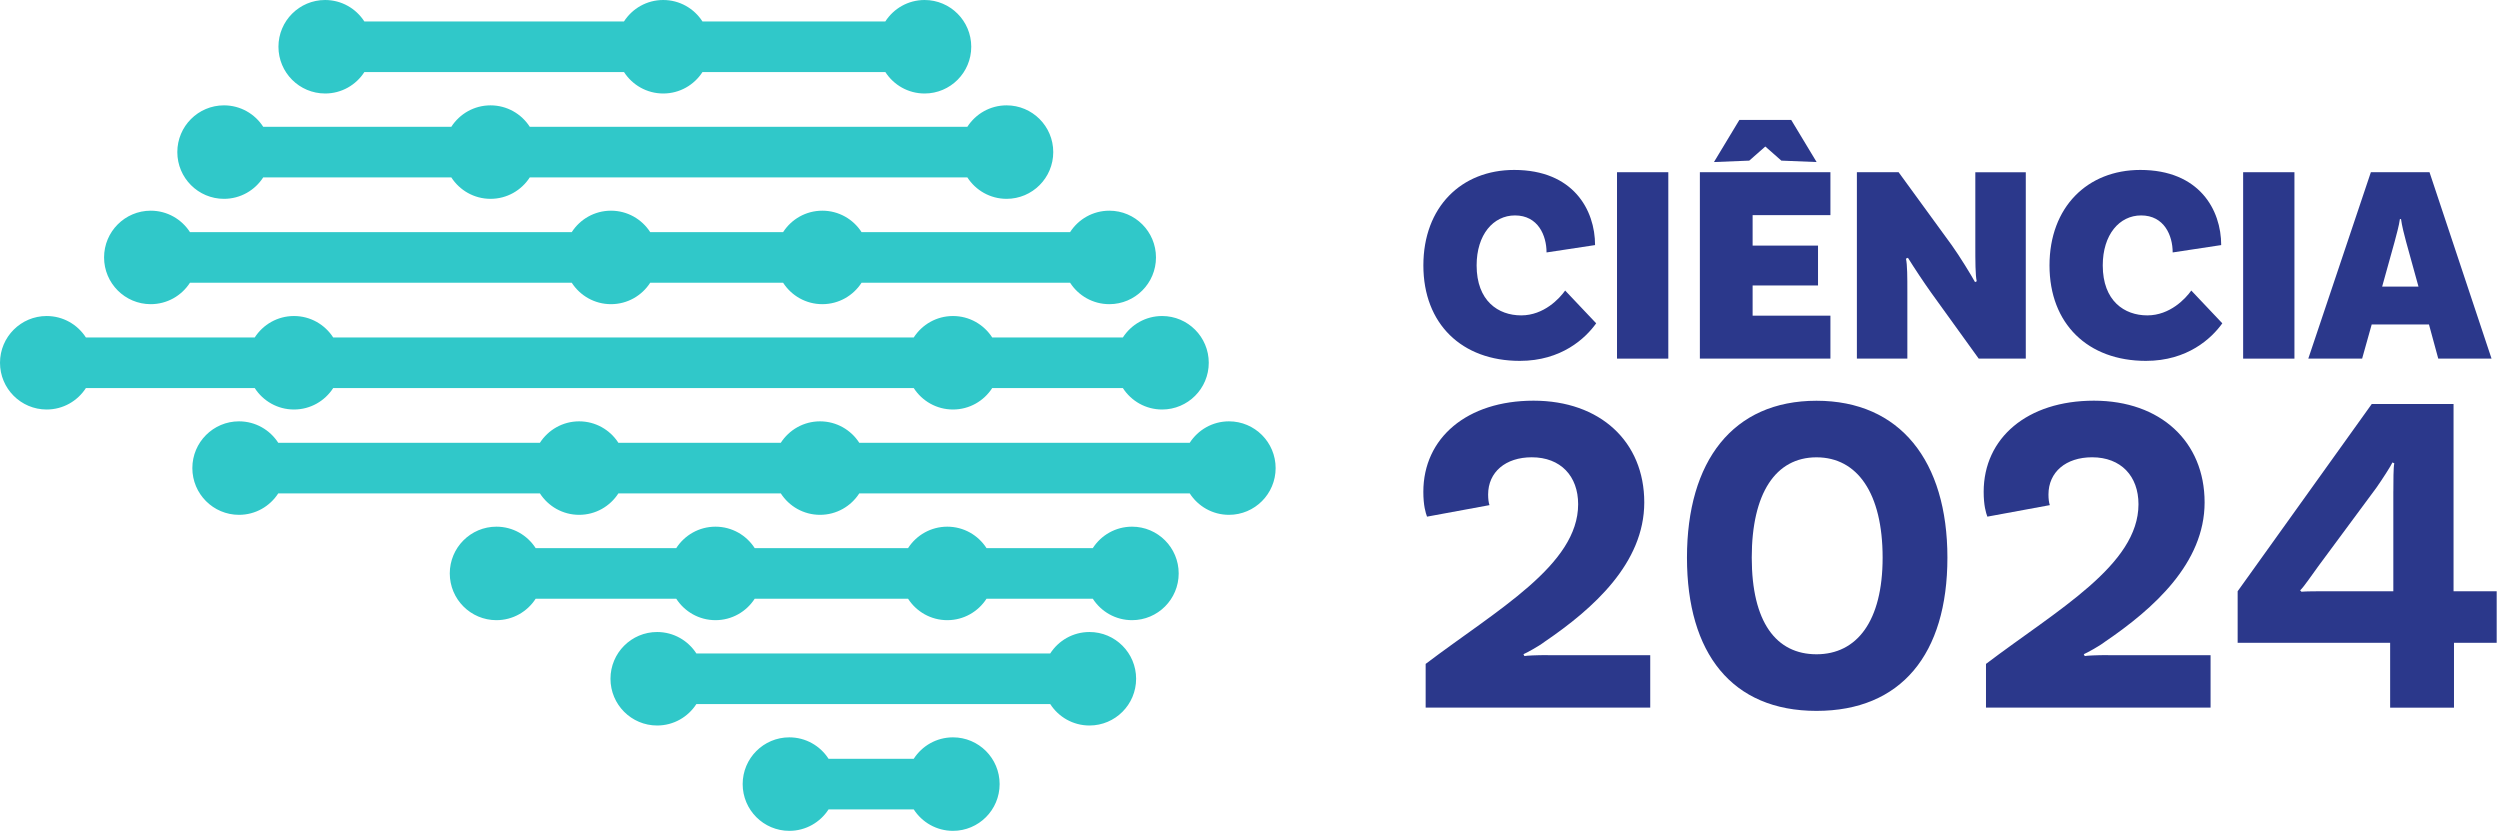
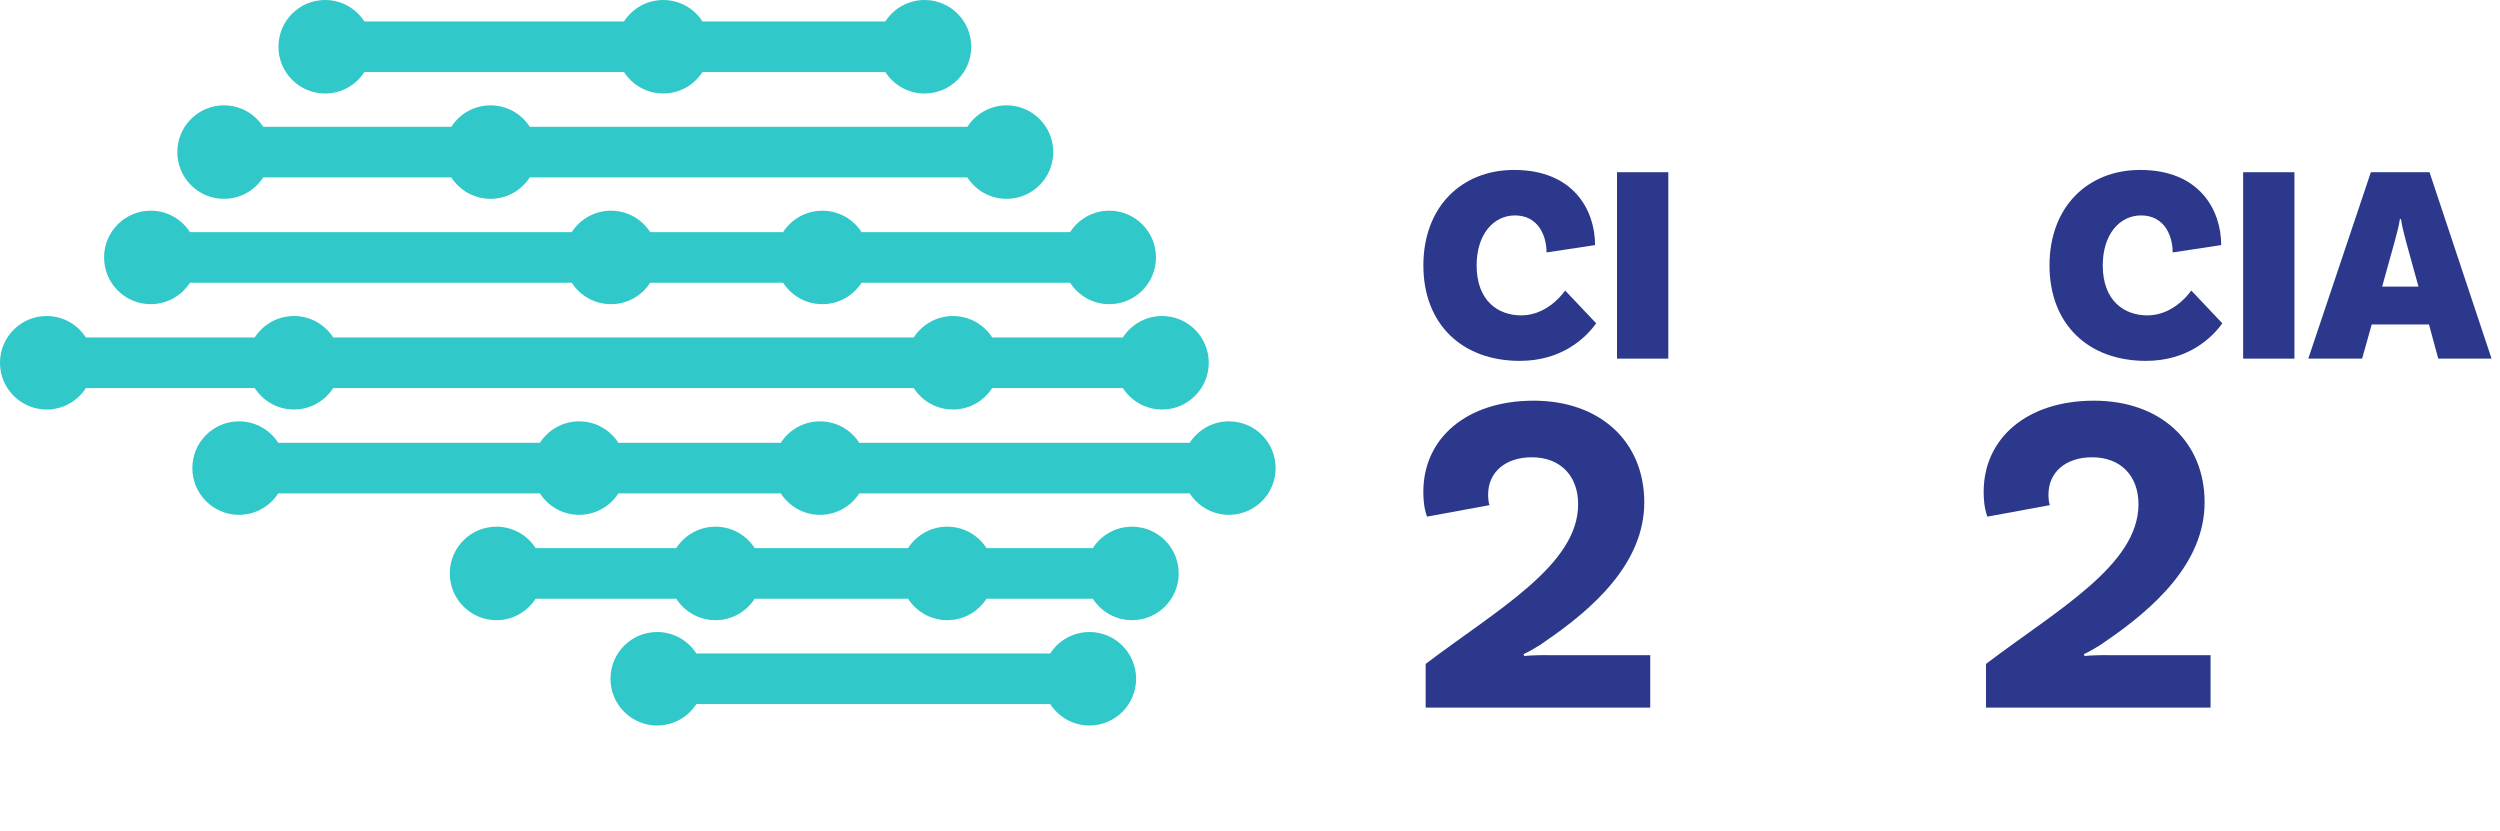
<svg xmlns="http://www.w3.org/2000/svg" width="677" height="225" viewBox="0 0 677 225" fill="none">
  <path d="M295.025 171.149C290.568 171.149 286.653 173.461 284.403 176.953H188.576C186.326 173.461 182.411 171.149 177.954 171.149C170.975 171.149 165.318 176.817 165.318 183.807C165.318 190.798 170.975 196.466 177.954 196.466C182.411 196.466 186.326 194.154 188.576 190.662H284.403C286.653 194.154 290.568 196.466 295.025 196.466C302.003 196.466 307.661 190.798 307.661 183.807C307.661 176.817 302.003 171.149 295.025 171.149Z" fill="#30C8C9" />
-   <path d="M258.063 199.674C253.605 199.674 249.69 201.986 247.44 205.477H224.372C222.123 201.986 218.208 199.674 213.75 199.674C206.772 199.674 201.115 205.342 201.115 212.332C201.115 219.323 206.772 224.991 213.75 224.991C218.208 224.991 222.123 222.678 224.372 219.187H247.44C249.69 222.678 253.605 224.991 258.063 224.991C265.041 224.991 270.698 219.323 270.698 212.332C270.698 205.342 265.041 199.674 258.063 199.674Z" fill="#30C8C9" />
  <path d="M88.047 25.32C92.505 25.32 96.42 23.008 98.669 19.517H168.985C171.235 23.008 175.15 25.32 179.607 25.32C184.064 25.32 187.979 23.008 190.229 19.517H239.758C242.007 23.008 245.922 25.32 250.38 25.32C257.358 25.32 263.015 19.653 263.015 12.662C263.015 5.672 257.354 0 250.372 0C245.915 0 242 2.312 239.75 5.804H190.221C187.972 2.312 184.057 0 179.599 0C175.142 0 171.227 2.312 168.977 5.804H98.662C96.412 2.312 92.497 0 88.04 0C81.062 0 75.404 5.668 75.404 12.658C75.404 19.649 81.062 25.317 88.04 25.317L88.047 25.32Z" fill="#30C8C9" />
  <path d="M60.654 53.845C65.111 53.845 69.026 51.533 71.276 48.042H122.218C124.468 51.533 128.383 53.845 132.84 53.845C137.297 53.845 141.212 51.533 143.462 48.042H261.962C264.212 51.533 268.127 53.845 272.584 53.845C279.562 53.845 285.22 48.178 285.22 41.187C285.22 34.196 279.562 28.529 272.584 28.529C268.127 28.529 264.212 30.841 261.962 34.332H143.462C141.212 30.841 137.297 28.529 132.84 28.529C128.383 28.529 124.468 30.841 122.218 34.332H71.276C69.026 30.841 65.111 28.529 60.654 28.529C53.676 28.529 48.018 34.196 48.018 41.187C48.018 48.178 53.676 53.845 60.654 53.845Z" fill="#30C8C9" />
  <path d="M40.819 82.37C45.276 82.37 49.191 80.058 51.441 76.567H154.831C157.081 80.058 160.996 82.37 165.453 82.37C169.911 82.37 173.826 80.058 176.075 76.567H212.066C214.316 80.058 218.231 82.37 222.688 82.37C227.145 82.37 231.06 80.058 233.31 76.567H289.782C292.032 80.058 295.947 82.37 300.404 82.37C307.382 82.37 313.039 76.703 313.039 69.712C313.039 62.721 307.382 57.054 300.404 57.054C295.947 57.054 292.032 59.366 289.782 62.857H233.31C231.06 59.366 227.145 57.054 222.688 57.054C218.231 57.054 214.316 59.366 212.066 62.857H176.075C173.826 59.366 169.911 57.054 165.453 57.054C160.996 57.054 157.081 59.366 154.831 62.857H51.441C49.191 59.366 45.276 57.054 40.819 57.054C33.841 57.054 28.183 62.721 28.183 69.712C28.183 76.703 33.841 82.37 40.819 82.37Z" fill="#30C8C9" />
  <path d="M332.804 114.099C328.347 114.099 324.432 116.412 322.182 119.903H232.687C230.437 116.412 226.522 114.099 222.064 114.099C217.607 114.099 213.692 116.412 211.442 119.903H167.455C165.206 116.412 161.291 114.099 156.833 114.099C152.376 114.099 148.461 116.412 146.211 119.903H75.346C73.096 116.412 69.181 114.099 64.724 114.099C57.746 114.099 52.088 119.767 52.088 126.758C52.088 133.748 57.746 139.416 64.724 139.416C69.181 139.416 73.096 137.104 75.346 133.613H146.211C148.461 137.104 152.376 139.416 156.833 139.416C161.291 139.416 165.206 137.104 167.455 133.613H211.442C213.692 137.104 217.607 139.416 222.064 139.416C226.522 139.416 230.437 137.104 232.687 133.613H322.182C324.432 137.104 328.347 139.416 332.804 139.416C339.782 139.416 345.44 133.748 345.44 126.758C345.44 119.767 339.782 114.099 332.804 114.099Z" fill="#30C8C9" />
  <path d="M306.553 142.624C302.096 142.624 298.181 144.936 295.931 148.428H267.147C264.897 144.936 260.982 142.624 256.525 142.624C252.068 142.624 248.153 144.936 245.903 148.428H204.375C202.125 144.936 198.21 142.624 193.753 142.624C189.296 142.624 185.381 144.936 183.131 148.428H145.057C142.807 144.936 138.892 142.624 134.435 142.624C127.457 142.624 121.8 148.292 121.8 155.283C121.8 162.273 127.457 167.941 134.435 167.941C138.892 167.941 142.807 165.629 145.057 162.137H183.131C185.381 165.629 189.296 167.941 193.753 167.941C198.21 167.941 202.125 165.629 204.375 162.137H245.903C248.153 165.629 252.068 167.941 256.525 167.941C260.982 167.941 264.897 165.629 267.147 162.137H295.931C298.181 165.629 302.096 167.941 306.553 167.941C313.531 167.941 319.189 162.273 319.189 155.283C319.189 148.292 313.531 142.624 306.553 142.624Z" fill="#30C8C9" />
  <path d="M48.603 105.092H68.984C71.233 108.583 75.148 110.895 79.606 110.895C84.063 110.895 87.978 108.583 90.228 105.092H247.444C249.694 108.583 253.609 110.895 258.066 110.895C262.524 110.895 266.439 108.583 268.689 105.092H304.075C306.325 108.583 310.24 110.895 314.697 110.895C321.675 110.895 327.333 105.227 327.333 98.237C327.333 91.246 321.675 85.578 314.697 85.578C310.24 85.578 306.325 87.891 304.075 91.382H268.689C266.439 87.891 262.524 85.578 258.066 85.578C253.609 85.578 249.694 87.891 247.444 91.382H90.228C87.978 87.891 84.063 85.578 79.606 85.578C75.148 85.578 71.233 87.891 68.984 91.382H23.258C21.008 87.891 17.093 85.578 12.636 85.578C5.658 85.578 0 91.246 0 98.237C0 105.227 5.658 110.895 12.636 110.895C17.093 110.895 21.008 108.583 23.258 105.092H48.603Z" fill="#30C8C9" />
  <path d="M431.933 66.37L418.804 68.361C418.804 63.77 416.513 58.337 410.258 58.337C404.383 58.337 399.87 63.535 399.87 71.872C399.87 81.513 405.744 85.406 411.932 85.406C418.119 85.406 422.319 80.816 423.846 78.678L432.246 87.554C429.348 91.605 422.858 97.725 411.56 97.725C395.837 97.725 385.449 87.701 385.449 71.872C385.449 56.042 395.758 46.019 410.032 46.019C426.069 46.019 431.943 56.876 431.943 66.36L431.933 66.37Z" fill="#2B388B" />
  <path d="M437.886 46.636H451.778V97.117H437.886V46.636Z" fill="#2B388B" />
-   <path d="M474.609 58.259V66.517H492.32V77.305H474.609V85.485H495.678V97.107H460.325V46.627H495.678V58.249H474.609V58.259ZM473.689 43.498L464.143 43.881L471.016 32.484H485.065L491.938 43.881L482.392 43.498L478.046 39.673L473.699 43.498H473.689Z" fill="#2B388B" />
-   <path d="M548.584 97.117H535.837L522.933 79.218C520.868 76.315 518.577 72.872 516.668 69.812L516.129 70.038C516.511 71.646 516.511 75.089 516.511 79.218V97.117H502.844V46.636H514.142L528.572 66.448C530.707 69.43 533.84 74.559 534.838 76.393L535.298 76.168C534.917 74.559 534.917 70.587 534.917 66.458V46.646H548.584V97.127V97.117Z" fill="#2B388B" />
  <path d="M601.49 66.37L588.361 68.361C588.361 63.77 586.07 58.337 579.815 58.337C573.931 58.337 569.427 63.535 569.427 71.872C569.427 81.513 575.301 85.406 581.489 85.406C587.676 85.406 591.876 80.816 593.403 78.678L601.803 87.554C598.905 91.605 592.415 97.725 581.117 97.725C565.394 97.725 555.006 87.701 555.006 71.872C555.006 56.042 565.315 46.019 579.589 46.019C595.626 46.019 601.5 56.876 601.5 66.36L601.49 66.37Z" fill="#2B388B" />
  <path d="M607.442 46.636H621.335V97.117H607.442V46.636Z" fill="#2B388B" />
-   <path d="M657.755 87.858H642.257L639.662 97.117H625.085L642.031 46.636H657.911L674.711 97.117H660.28L657.764 87.858H657.755ZM654.925 77.609L651.567 65.448C651.107 63.761 650.422 61.083 650.197 59.328H649.893C649.668 61.083 648.904 63.761 648.444 65.526L645.086 77.609H654.935H654.925Z" fill="#2B388B" />
+   <path d="M657.755 87.858H642.257L639.662 97.117H625.085L642.031 46.636H657.911L674.711 97.117H660.28L657.764 87.858ZM654.925 77.609L651.567 65.448C651.107 63.761 650.422 61.083 650.197 59.328H649.893C649.668 61.083 648.904 63.761 648.444 65.526L645.086 77.609H654.935H654.925Z" fill="#2B388B" />
  <path d="M419.148 177.422H446.883V191.624H386.067V179.786C405.471 165.084 427.362 153.001 427.362 136.544C427.362 128.943 422.633 123.833 414.801 123.833C407.713 123.833 402.984 127.825 402.984 133.925C402.984 135.053 403.111 136.171 403.356 136.789L386.439 139.908C386.067 138.907 385.44 136.916 385.44 133.18C385.44 118.596 397.257 108.504 415.29 108.504C433.324 108.504 445.268 119.596 445.268 136.044C445.268 152.491 431.464 164.829 418.276 173.793C416.661 175.039 413.42 176.785 412.549 177.158L412.804 177.658C413.548 177.53 416.034 177.403 419.148 177.403V177.422Z" fill="#2B388B" />
-   <path d="M456.831 151.01C456.831 124.843 469.264 108.523 491.909 108.523C514.554 108.523 527.359 124.843 527.359 151.01C527.359 177.177 514.798 192.507 491.909 192.507C469.019 192.507 456.831 176.932 456.831 151.01ZM509.815 151.01C509.815 133.562 502.972 123.843 491.909 123.843C480.846 123.843 474.375 133.562 474.375 151.01C474.375 168.458 480.963 177.177 491.909 177.177C502.854 177.177 509.815 168.203 509.815 151.01Z" fill="#2B388B" />
  <path d="M570.886 177.422H598.622V191.624H537.805V179.786C557.209 165.084 579.1 153.001 579.1 136.544C579.1 128.943 574.372 123.833 566.539 123.833C559.451 123.833 554.723 127.825 554.723 133.925C554.723 135.053 554.85 136.171 555.095 136.789L538.177 139.908C537.805 138.907 537.178 136.917 537.178 133.18C537.178 118.596 548.995 108.504 567.029 108.504C585.062 108.504 597.007 119.596 597.007 136.044C597.007 152.491 583.202 164.829 570.015 173.794C568.399 175.039 565.159 176.785 564.288 177.158L564.542 177.658C565.286 177.53 567.773 177.403 570.886 177.403V177.422Z" fill="#2B388B" />
-   <path d="M664.412 160.112H676.102V174.068H664.54V191.634H647.25V174.068H605.955V160.112L642.277 109.396H664.422V160.112H664.412ZM648.121 133.072C648.121 130.453 648.121 126.461 648.376 125.471L647.877 125.226C647.505 126.099 645.018 129.963 643.52 132.081L627.846 153.266C626.358 155.257 623.861 159.004 622.872 159.867L623.244 160.239C624.488 160.112 627.846 160.112 630.205 160.112H648.112V133.072H648.121Z" fill="#2B388B" />
</svg>